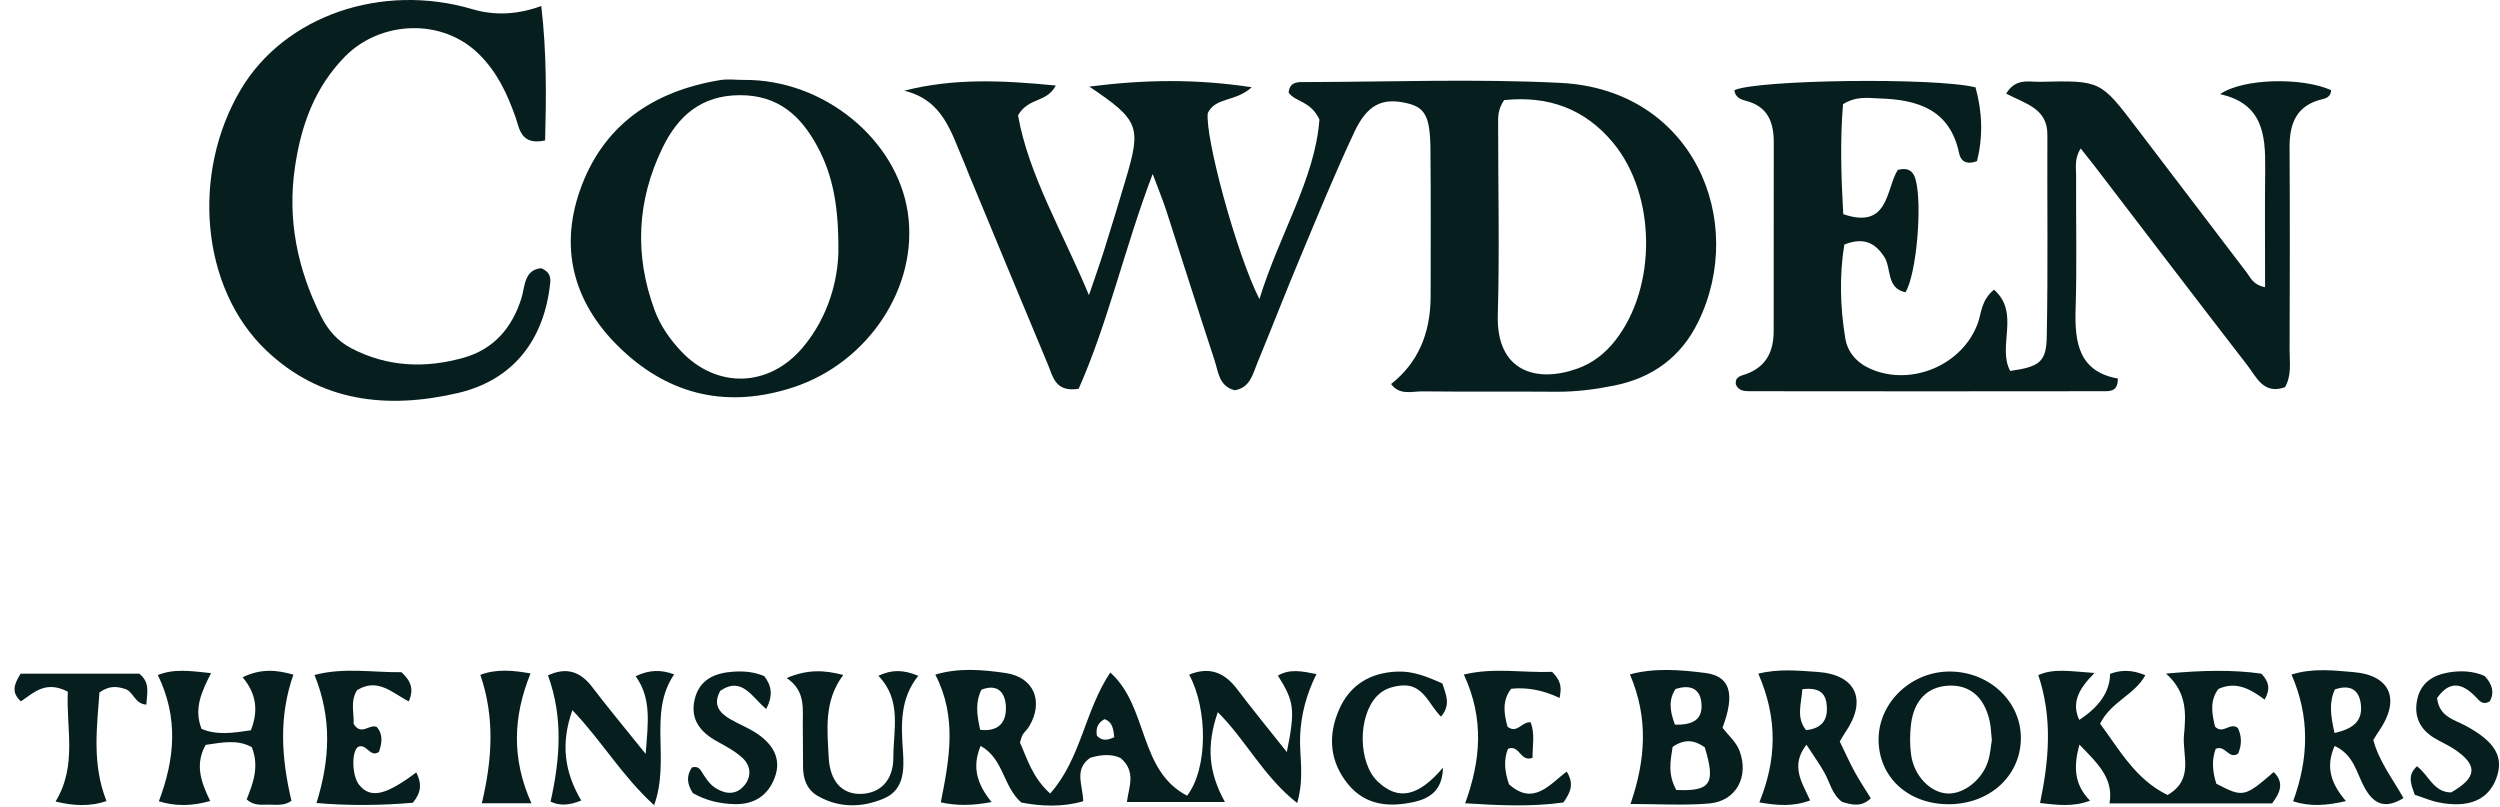
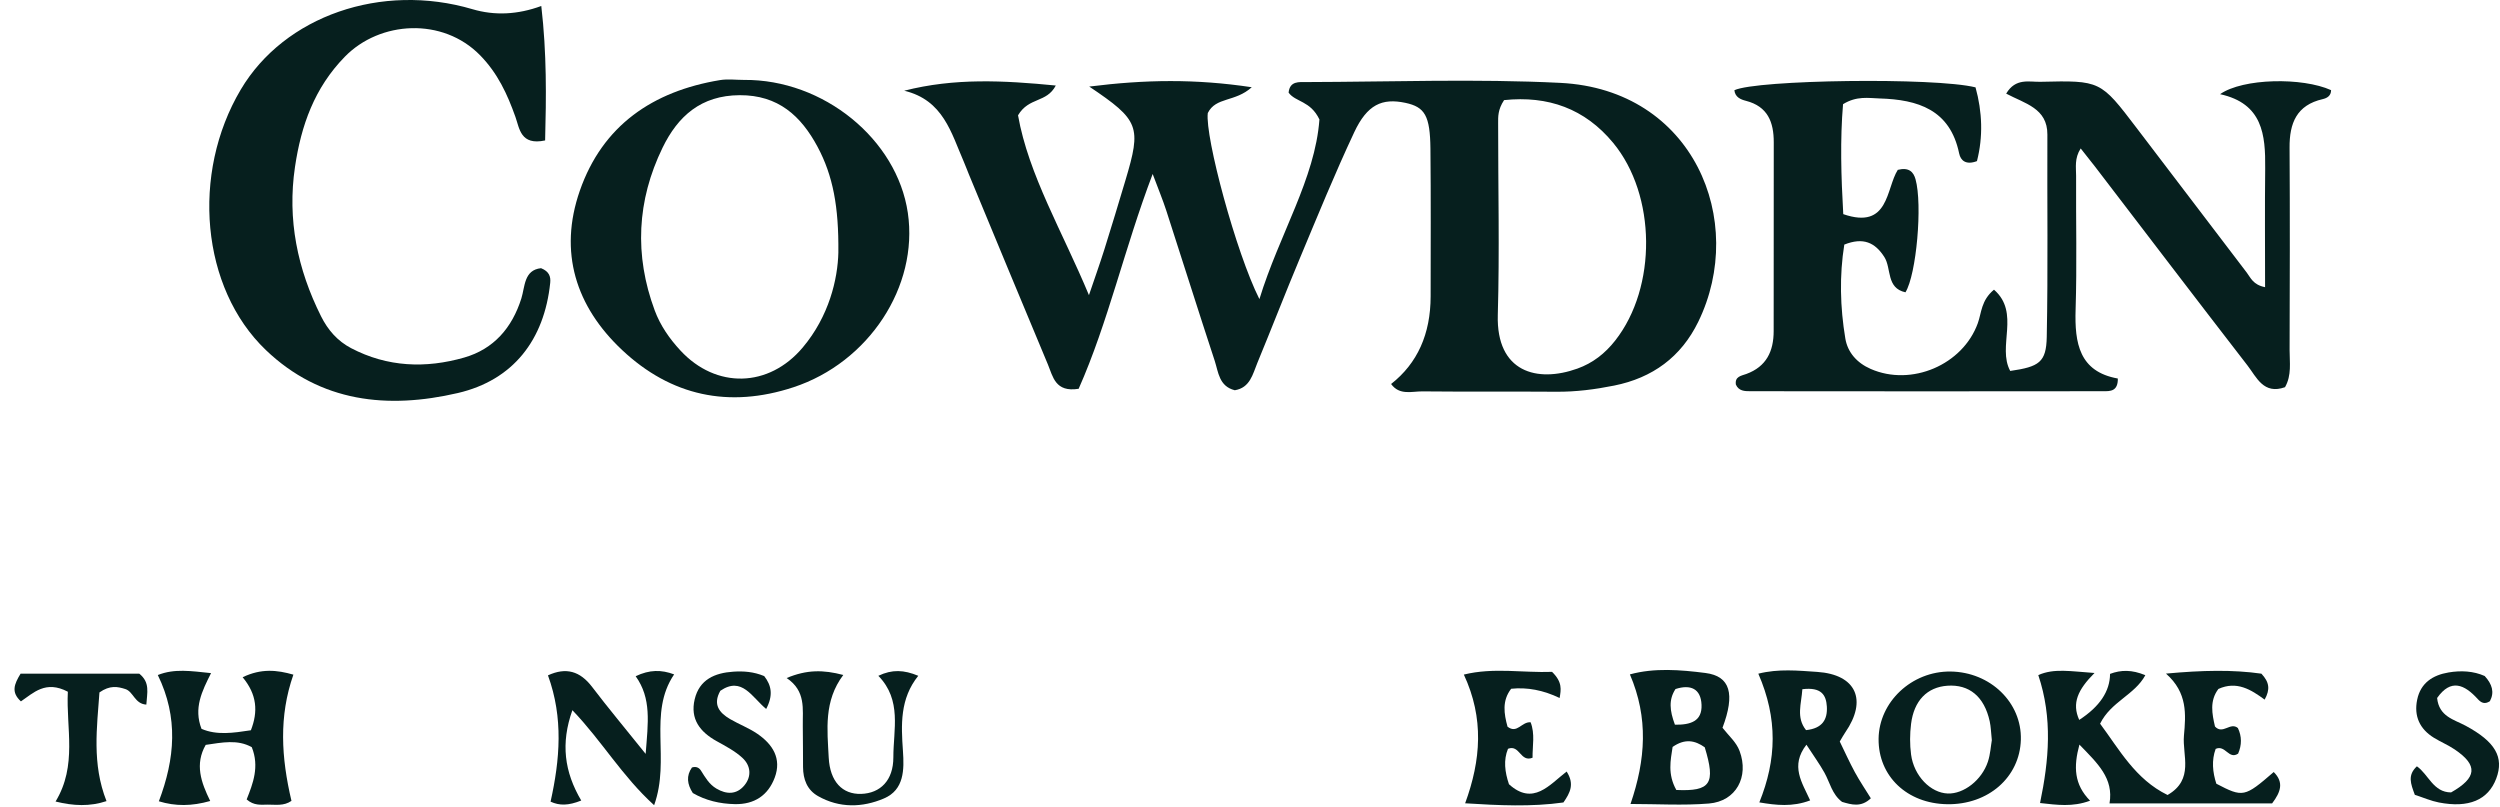
<svg xmlns="http://www.w3.org/2000/svg" width="161" height="52" viewBox="0 0 161 52" fill="none">
  <path d="M89.589 24.728C91.282 23.399 92.13 21.516 92.133 19.08C92.135 15.912 92.153 12.745 92.12 9.579C92.098 7.447 91.759 6.892 90.511 6.624C89.002 6.302 88.047 6.739 87.213 8.516C85.963 11.179 84.851 13.908 83.715 16.624C82.776 18.864 81.9 21.131 80.972 23.376C80.673 24.101 80.505 24.97 79.522 25.132C78.501 24.878 78.466 23.961 78.226 23.231C77.168 20.014 76.153 16.784 75.109 13.562C74.887 12.877 74.609 12.21 74.232 11.204C72.403 16.021 71.368 20.752 69.465 25.038C67.953 25.281 67.809 24.247 67.486 23.475C65.778 19.402 64.093 15.319 62.4 11.238C62.287 10.966 62.187 10.689 62.07 10.419C61.257 8.56 60.754 6.445 58.23 5.842C61.476 5.013 64.62 5.179 67.993 5.508C67.394 6.646 66.267 6.235 65.561 7.425C66.236 11.259 68.44 14.947 70.128 19.008C70.462 18.023 70.812 17.044 71.125 16.053C71.59 14.579 72.034 13.097 72.477 11.617C73.516 8.144 73.383 7.751 70.147 5.575C73.769 5.12 76.986 5.073 80.613 5.618C79.537 6.591 78.299 6.232 77.781 7.281C77.595 8.804 79.6 16.278 81.106 19.264C82.391 15.076 84.693 11.508 84.971 7.693C84.39 6.478 83.434 6.583 82.986 5.965C83.061 5.199 83.675 5.287 84.137 5.285C89.587 5.271 95.048 5.067 100.485 5.337C109.063 5.764 112.535 14.233 109.367 20.725C108.26 22.992 106.423 24.336 103.949 24.832C102.718 25.079 101.485 25.238 100.225 25.228C97.353 25.206 94.48 25.236 91.608 25.205C90.927 25.198 90.13 25.479 89.588 24.731L89.589 24.728ZM96.863 6.447C96.454 7.069 96.48 7.517 96.48 7.953C96.478 12.062 96.575 16.175 96.458 20.282C96.353 23.98 99.002 24.665 101.583 23.738C102.58 23.381 103.368 22.761 104.019 21.931C106.715 18.503 106.673 12.569 103.888 9.2C102.063 6.992 99.693 6.151 96.862 6.447H96.863Z" fill="#061F1E" />
  <path d="M145.871 18.495C145.871 15.84 145.85 13.34 145.878 10.84C145.902 8.677 145.714 6.663 142.973 6.065C144.446 5.033 148.269 4.969 150.122 5.805C150.122 6.165 149.867 6.318 149.586 6.383C147.902 6.767 147.437 7.932 147.448 9.507C147.476 13.851 147.463 18.197 147.45 22.542C147.447 23.335 147.595 24.161 147.155 24.935C145.772 25.43 145.324 24.293 144.74 23.539C141.452 19.289 138.198 15.011 134.931 10.745C134.666 10.399 134.392 10.061 133.997 9.56C133.584 10.202 133.703 10.784 133.701 11.316C133.685 14.188 133.759 17.063 133.669 19.932C133.6 22.105 133.906 23.934 136.388 24.377C136.402 25.211 135.888 25.194 135.472 25.194C127.887 25.205 120.304 25.203 112.719 25.194C112.362 25.194 111.973 25.188 111.79 24.765C111.715 24.244 112.138 24.202 112.462 24.084C113.758 23.611 114.224 22.619 114.224 21.32C114.224 17.27 114.222 13.219 114.23 9.169C114.232 7.868 113.847 6.856 112.442 6.494C112.097 6.406 111.74 6.258 111.694 5.81C113.111 5.134 124.595 4.972 127.224 5.626C127.661 7.198 127.718 8.81 127.316 10.376C126.613 10.643 126.265 10.344 126.169 9.88C125.585 7.055 123.505 6.414 121.05 6.341C120.332 6.319 119.576 6.164 118.692 6.709C118.499 8.979 118.567 11.362 118.706 13.791C121.668 14.814 121.451 12.142 122.218 10.938C122.947 10.755 123.231 11.084 123.359 11.54C123.817 13.168 123.419 17.677 122.712 18.825C121.458 18.551 121.822 17.285 121.35 16.549C120.752 15.616 119.991 15.264 118.773 15.752C118.454 17.738 118.502 19.781 118.84 21.805C118.989 22.691 119.582 23.37 120.472 23.759C123.095 24.908 126.402 23.5 127.372 20.812C127.614 20.14 127.582 19.344 128.413 18.655C130.125 20.154 128.604 22.318 129.458 23.889C131.321 23.62 131.779 23.333 131.811 21.696C131.896 17.353 131.832 13.008 131.851 8.663C131.859 6.965 130.396 6.669 129.198 6.029C129.806 5.003 130.683 5.286 131.407 5.268C135.273 5.175 135.273 5.188 137.595 8.237C139.958 11.342 142.318 14.449 144.687 17.55C144.943 17.886 145.095 18.341 145.87 18.494L145.871 18.495Z" fill="#061F1E" />
  <path d="M34.859 0.386C35.215 3.454 35.179 6.254 35.106 9.044C33.518 9.384 33.458 8.269 33.193 7.527C32.671 6.06 32.052 4.719 30.92 3.561C28.513 1.101 24.471 1.334 22.207 3.653C20.245 5.663 19.393 8.08 18.997 10.751C18.495 14.142 19.155 17.329 20.674 20.366C21.112 21.243 21.729 21.959 22.609 22.42C24.953 23.649 27.427 23.736 29.899 23.025C31.788 22.482 32.976 21.12 33.575 19.22C33.813 18.463 33.737 17.388 34.844 17.271C35.379 17.484 35.474 17.827 35.434 18.212C35.054 21.886 33.049 24.483 29.481 25.312C24.979 26.357 20.648 25.92 17.117 22.539C12.949 18.548 12.29 11.187 15.507 5.766C18.319 1.026 24.566 -1.14 30.429 0.593C31.858 1.015 33.335 0.946 34.859 0.386Z" fill="#061F1E" />
  <path d="M47.907 5.147C53.027 5.098 57.771 8.968 58.465 13.71C59.16 18.452 55.944 23.346 51.095 24.94C46.942 26.306 43.212 25.501 40.06 22.538C37.077 19.732 35.968 16.232 37.338 12.29C38.804 8.072 42.048 5.873 46.365 5.159C46.865 5.076 47.392 5.147 47.907 5.147H47.907ZM53.99 16.255C54.021 13.321 53.644 11.31 52.653 9.458C51.587 7.466 50.118 6.117 47.633 6.13C45.15 6.143 43.657 7.478 42.667 9.516C41.015 12.918 40.843 16.43 42.163 19.99C42.526 20.967 43.115 21.813 43.819 22.572C46.119 25.056 49.51 24.974 51.695 22.38C53.391 20.368 53.951 17.974 53.991 16.255H53.99Z" fill="#061F1E" />
-   <path d="M82.873 48.431C83.421 45.699 83.355 45.19 82.299 43.508C83.06 43.064 83.813 43.215 84.779 43.412C84.128 44.723 83.787 46.02 83.728 47.392C83.672 48.701 84.02 50.028 83.538 51.716C81.354 50 80.225 47.64 78.425 45.863C77.691 48.006 77.815 49.722 78.886 51.65H72.573C72.677 50.738 73.207 49.7 72.167 48.819C71.596 48.54 70.883 48.594 70.207 48.803C69.138 49.561 69.743 50.561 69.758 51.6C68.397 51.996 67.046 51.924 65.773 51.685C64.591 50.652 64.639 48.858 63.152 48.036C62.565 49.438 62.953 50.536 63.859 51.652C62.606 51.889 61.611 51.898 60.587 51.672C61.139 48.886 61.654 46.189 60.234 43.444C61.751 42.989 63.29 43.127 64.767 43.343C66.606 43.612 67.226 45.2 66.272 46.789C66.159 46.977 65.981 47.125 65.863 47.31C65.787 47.427 65.767 47.58 65.686 47.822C66.156 48.87 66.489 50.078 67.631 51.103C69.629 48.849 69.846 45.789 71.502 43.309C73.962 45.514 73.311 49.613 76.448 51.243C77.792 49.506 77.787 45.66 76.579 43.447C77.862 42.92 78.838 43.283 79.655 44.36C80.656 45.682 81.709 46.965 82.873 48.432L82.873 48.431ZM63.121 46.998C64.345 47.145 64.82 46.477 64.78 45.51C64.743 44.616 64.269 44.006 63.206 44.415C62.811 45.203 62.895 45.977 63.121 46.998ZM71.76 47.471C71.696 46.927 71.643 46.494 71.136 46.313C70.691 46.544 70.557 46.911 70.642 47.38C70.934 47.696 71.264 47.712 71.76 47.472V47.471Z" fill="#061F1E" />
  <path d="M134.889 43.338C133.81 44.416 133.414 45.288 133.902 46.362C135.22 45.506 135.881 44.519 135.887 43.398C136.592 43.135 137.295 43.121 138.16 43.484C137.466 44.759 135.947 45.184 135.246 46.605C136.478 48.258 137.516 50.187 139.591 51.198C141.324 50.199 140.532 48.64 140.646 47.372C140.767 46.027 140.892 44.613 139.489 43.38C141.848 43.162 143.799 43.123 145.633 43.384C146.151 43.934 146.208 44.398 145.843 45.055C144.971 44.414 144.044 43.832 142.866 44.368C142.285 45.129 142.459 45.982 142.645 46.787C143.151 47.334 143.632 46.475 144.12 46.886C144.377 47.419 144.377 47.98 144.135 48.533C143.531 48.941 143.313 47.944 142.688 48.229C142.419 48.96 142.49 49.728 142.732 50.471C144.45 51.367 144.548 51.347 146.428 49.718C147.087 50.379 146.89 50.989 146.325 51.737H135.853C136.132 50.124 135.088 49.163 133.914 47.952C133.526 49.396 133.573 50.516 134.6 51.565C133.466 51.987 132.467 51.834 131.379 51.715C131.954 48.947 132.196 46.252 131.266 43.476C132.28 43.025 133.341 43.235 134.889 43.34V43.338Z" fill="#061F1E" />
  <path d="M18.769 51.577C18.277 51.92 17.748 51.814 17.245 51.818C16.814 51.82 16.355 51.897 15.885 51.483C16.291 50.463 16.717 49.369 16.215 48.119C15.299 47.605 14.307 47.816 13.247 47.97C12.539 49.214 12.939 50.369 13.538 51.584C12.348 51.921 11.305 51.931 10.23 51.603C11.269 48.858 11.498 46.207 10.163 43.472C11.236 43.044 12.296 43.216 13.592 43.349C13.004 44.517 12.461 45.607 12.977 46.937C13.959 47.363 15.016 47.202 16.157 47.029C16.626 45.827 16.556 44.733 15.626 43.614C16.831 43.034 17.843 43.148 18.894 43.447C17.949 46.149 18.113 48.78 18.77 51.575L18.769 51.577Z" fill="#061F1E" />
  <path d="M110.929 46.869C111.36 47.417 111.817 47.793 112.03 48.366C112.648 50.023 111.808 51.603 110.054 51.747C108.398 51.882 106.722 51.776 105.005 51.776C105.983 48.917 106.169 46.236 104.966 43.431C106.543 42.998 108.215 43.134 109.83 43.34C111.436 43.546 111.749 44.693 110.929 46.869ZM107.953 50.874C110.172 50.975 110.498 50.464 109.786 48.126C109.167 47.688 108.52 47.541 107.716 48.102C107.589 48.947 107.38 49.847 107.954 50.873L107.953 50.874ZM107.866 46.671C108.875 46.685 109.62 46.451 109.579 45.394C109.539 44.349 108.87 44.059 107.902 44.374C107.459 45.055 107.521 45.745 107.865 46.671H107.866Z" fill="#061F1E" />
  <path d="M113.235 43.385C114.545 43.056 115.8 43.189 117.024 43.27C119.543 43.437 120.275 45.084 118.832 47.171C118.714 47.342 118.617 47.527 118.481 47.754C118.808 48.425 119.107 49.093 119.456 49.734C119.765 50.302 120.13 50.84 120.482 51.41C119.854 52.012 119.232 51.819 118.629 51.642C117.979 51.155 117.847 50.392 117.493 49.759C117.178 49.196 116.795 48.669 116.334 47.959C115.275 49.326 116.054 50.394 116.574 51.546C115.427 51.978 114.388 51.858 113.301 51.674C114.415 48.92 114.498 46.283 113.236 43.385H113.235ZM116.072 44.385C116.012 45.323 115.656 46.204 116.309 47.02C117.362 46.911 117.698 46.335 117.649 45.505C117.605 44.777 117.318 44.233 116.072 44.385Z" fill="#061F1E" />
-   <path d="M150.35 48.041C149.738 49.417 150.142 50.503 151.08 51.591C149.795 51.89 148.749 51.951 147.676 51.604C148.686 48.842 148.763 46.168 147.572 43.441C148.951 43.01 150.281 43.175 151.568 43.284C153.968 43.488 154.603 45.062 153.2 47.088C153.078 47.264 152.97 47.451 152.842 47.654C153.2 49.017 154.067 50.127 154.787 51.397C153.556 52.148 152.84 51.756 152.257 50.685C151.759 49.769 151.58 48.594 150.349 48.041H150.35ZM150.346 47.207C151.484 46.941 152.135 46.492 152.047 45.442C151.965 44.467 151.406 44.045 150.369 44.397C149.988 45.216 150.077 46.043 150.346 47.208V47.207Z" fill="#061F1E" />
  <path d="M125.398 51.791C122.816 51.753 120.961 49.987 120.981 47.589C121.002 45.203 123.118 43.218 125.611 43.246C128.179 43.276 130.212 45.247 130.143 47.642C130.073 50.057 128.044 51.831 125.398 51.792V51.791ZM128.274 47.668C128.221 47.175 128.215 46.804 128.137 46.45C127.787 44.86 126.82 44.06 125.407 44.161C124.113 44.254 123.257 45.117 123.072 46.625C122.992 47.272 122.988 47.947 123.073 48.593C123.256 49.972 124.33 51.063 125.438 51.102C126.464 51.137 127.628 50.244 128.022 49.05C128.179 48.571 128.207 48.05 128.274 47.669V47.668Z" fill="#061F1E" />
  <path d="M37.433 51.554C36.604 51.883 36.041 51.894 35.457 51.627C36.056 48.928 36.291 46.236 35.289 43.493C36.455 42.956 37.355 43.217 38.135 44.242C39.146 45.571 40.218 46.853 41.58 48.55C41.738 46.519 41.963 44.985 40.937 43.548C41.834 43.12 42.596 43.122 43.414 43.431C41.714 45.94 43.191 48.884 42.126 51.855C40.048 49.969 38.769 47.726 36.862 45.736C36.1 47.877 36.344 49.708 37.432 51.554H37.433Z" fill="#061F1E" />
  <path d="M99.951 43.267C100.635 43.935 100.528 44.419 100.44 44.951C99.391 44.447 98.35 44.248 97.319 44.356C96.721 45.126 96.857 45.971 97.085 46.799C97.707 47.281 97.993 46.466 98.572 46.515C98.864 47.262 98.687 48.041 98.696 48.798C97.906 49.114 97.874 47.928 97.115 48.222C96.815 48.951 96.91 49.713 97.177 50.504C98.736 51.917 99.785 50.539 100.891 49.687C101.405 50.484 101.128 51.043 100.684 51.679C98.629 51.97 96.529 51.869 94.355 51.732C95.374 48.948 95.584 46.263 94.272 43.443C96.174 42.97 98.101 43.339 99.952 43.268L99.951 43.267Z" fill="#061F1E" />
-   <path d="M26.808 49.742C27.185 50.501 27.121 51.041 26.587 51.698C24.608 51.866 22.513 51.9 20.383 51.714C21.238 48.946 21.399 46.289 20.253 43.468C22.161 42.962 24.084 43.318 25.855 43.289C26.47 43.87 26.668 44.375 26.326 45.169C25.306 44.666 24.349 43.613 23 44.443C22.536 45.14 22.816 45.947 22.773 46.62C23.279 47.415 23.774 46.605 24.262 46.816C24.684 47.294 24.6 47.849 24.406 48.423C23.824 48.83 23.599 47.824 23.045 48.107C22.628 48.435 22.669 49.974 23.128 50.543C23.851 51.436 24.818 51.241 26.808 49.742H26.808Z" fill="#061F1E" />
  <path d="M4.369 44.547C2.932 43.789 2.152 44.628 1.347 45.169C0.705 44.582 0.909 44.069 1.325 43.386H8.971C9.679 43.955 9.472 44.608 9.424 45.376C8.675 45.334 8.593 44.542 8.074 44.376C7.57 44.215 7.083 44.118 6.404 44.592C6.249 46.82 5.908 49.188 6.859 51.592C5.784 51.948 4.735 51.905 3.578 51.618C4.988 49.299 4.252 46.9 4.369 44.547Z" fill="#061F1E" />
  <path d="M44.617 51.071C44.251 50.502 44.184 49.964 44.561 49.427C44.824 49.341 45.02 49.433 45.143 49.628C45.417 50.063 45.666 50.506 46.135 50.784C46.794 51.174 47.436 51.174 47.929 50.59C48.421 50.005 48.353 49.302 47.807 48.802C47.328 48.363 46.727 48.049 46.152 47.73C45.079 47.135 44.437 46.306 44.737 45.036C45.04 43.76 46.032 43.336 47.222 43.256C47.884 43.211 48.542 43.259 49.215 43.54C49.685 44.143 49.805 44.777 49.342 45.657C48.426 44.905 47.785 43.533 46.39 44.486C45.891 45.366 46.319 45.902 47.023 46.312C47.595 46.645 48.227 46.883 48.77 47.254C49.758 47.928 50.352 48.848 49.893 50.077C49.465 51.222 48.581 51.811 47.327 51.786C46.357 51.767 45.443 51.551 44.617 51.072V51.071Z" fill="#061F1E" />
  <path d="M50.659 43.665C51.959 43.12 53.02 43.127 54.307 43.468C53.044 45.149 53.278 46.99 53.369 48.786C53.449 50.347 54.258 51.164 55.457 51.127C56.688 51.088 57.535 50.261 57.532 48.771C57.53 46.993 58.096 45.089 56.565 43.522C57.457 43.098 58.209 43.137 59.136 43.521C57.947 45.005 58.033 46.673 58.15 48.37C58.232 49.555 58.238 50.861 56.928 51.42C55.538 52.013 54.059 52.053 52.679 51.268C51.975 50.868 51.722 50.188 51.716 49.403C51.71 48.521 51.713 47.638 51.7 46.756C51.682 45.667 51.914 44.506 50.659 43.664V43.665Z" fill="#061F1E" />
  <path d="M155.515 51.187C155.247 50.463 155.033 49.923 155.648 49.35C156.4 49.878 156.698 51.028 157.85 51.032C159.514 50.087 159.599 49.291 158.088 48.268C157.663 47.981 157.18 47.781 156.742 47.511C155.83 46.946 155.448 46.121 155.665 45.064C155.888 43.977 156.673 43.477 157.688 43.306C158.492 43.17 159.297 43.214 160.015 43.535C160.493 44.061 160.657 44.577 160.349 45.158C160.019 45.372 159.791 45.265 159.57 45.022C158.703 44.067 157.833 43.694 156.95 44.951C157.072 46.152 158.042 46.336 158.788 46.738C160.69 47.762 161.278 48.759 160.757 50.141C160.237 51.519 158.988 52.054 157.061 51.679C156.561 51.582 156.084 51.371 155.516 51.188L155.515 51.187Z" fill="#061F1E" />
-   <path d="M92.891 44.019C93.127 44.766 93.448 45.374 92.803 46.151C92.012 45.388 91.659 44.001 90.226 44.151C89.615 44.215 89.091 44.384 88.661 44.842C87.431 46.154 87.461 49.129 88.727 50.331C90.023 51.562 91.314 51.337 92.927 49.437C92.901 50.904 92.064 51.428 91.042 51.651C89.466 51.995 87.939 51.878 86.819 50.507C85.635 49.058 85.504 47.407 86.218 45.738C86.918 44.097 88.265 43.297 90.045 43.249C91.025 43.222 91.911 43.575 92.89 44.019H92.891Z" fill="#061F1E" />
-   <path d="M34.224 51.732H31.03C31.7 48.907 31.878 46.209 30.932 43.458C32.006 43.06 33.067 43.175 34.167 43.37C33.033 46.166 32.941 48.864 34.224 51.732Z" fill="#061F1E" />
</svg>